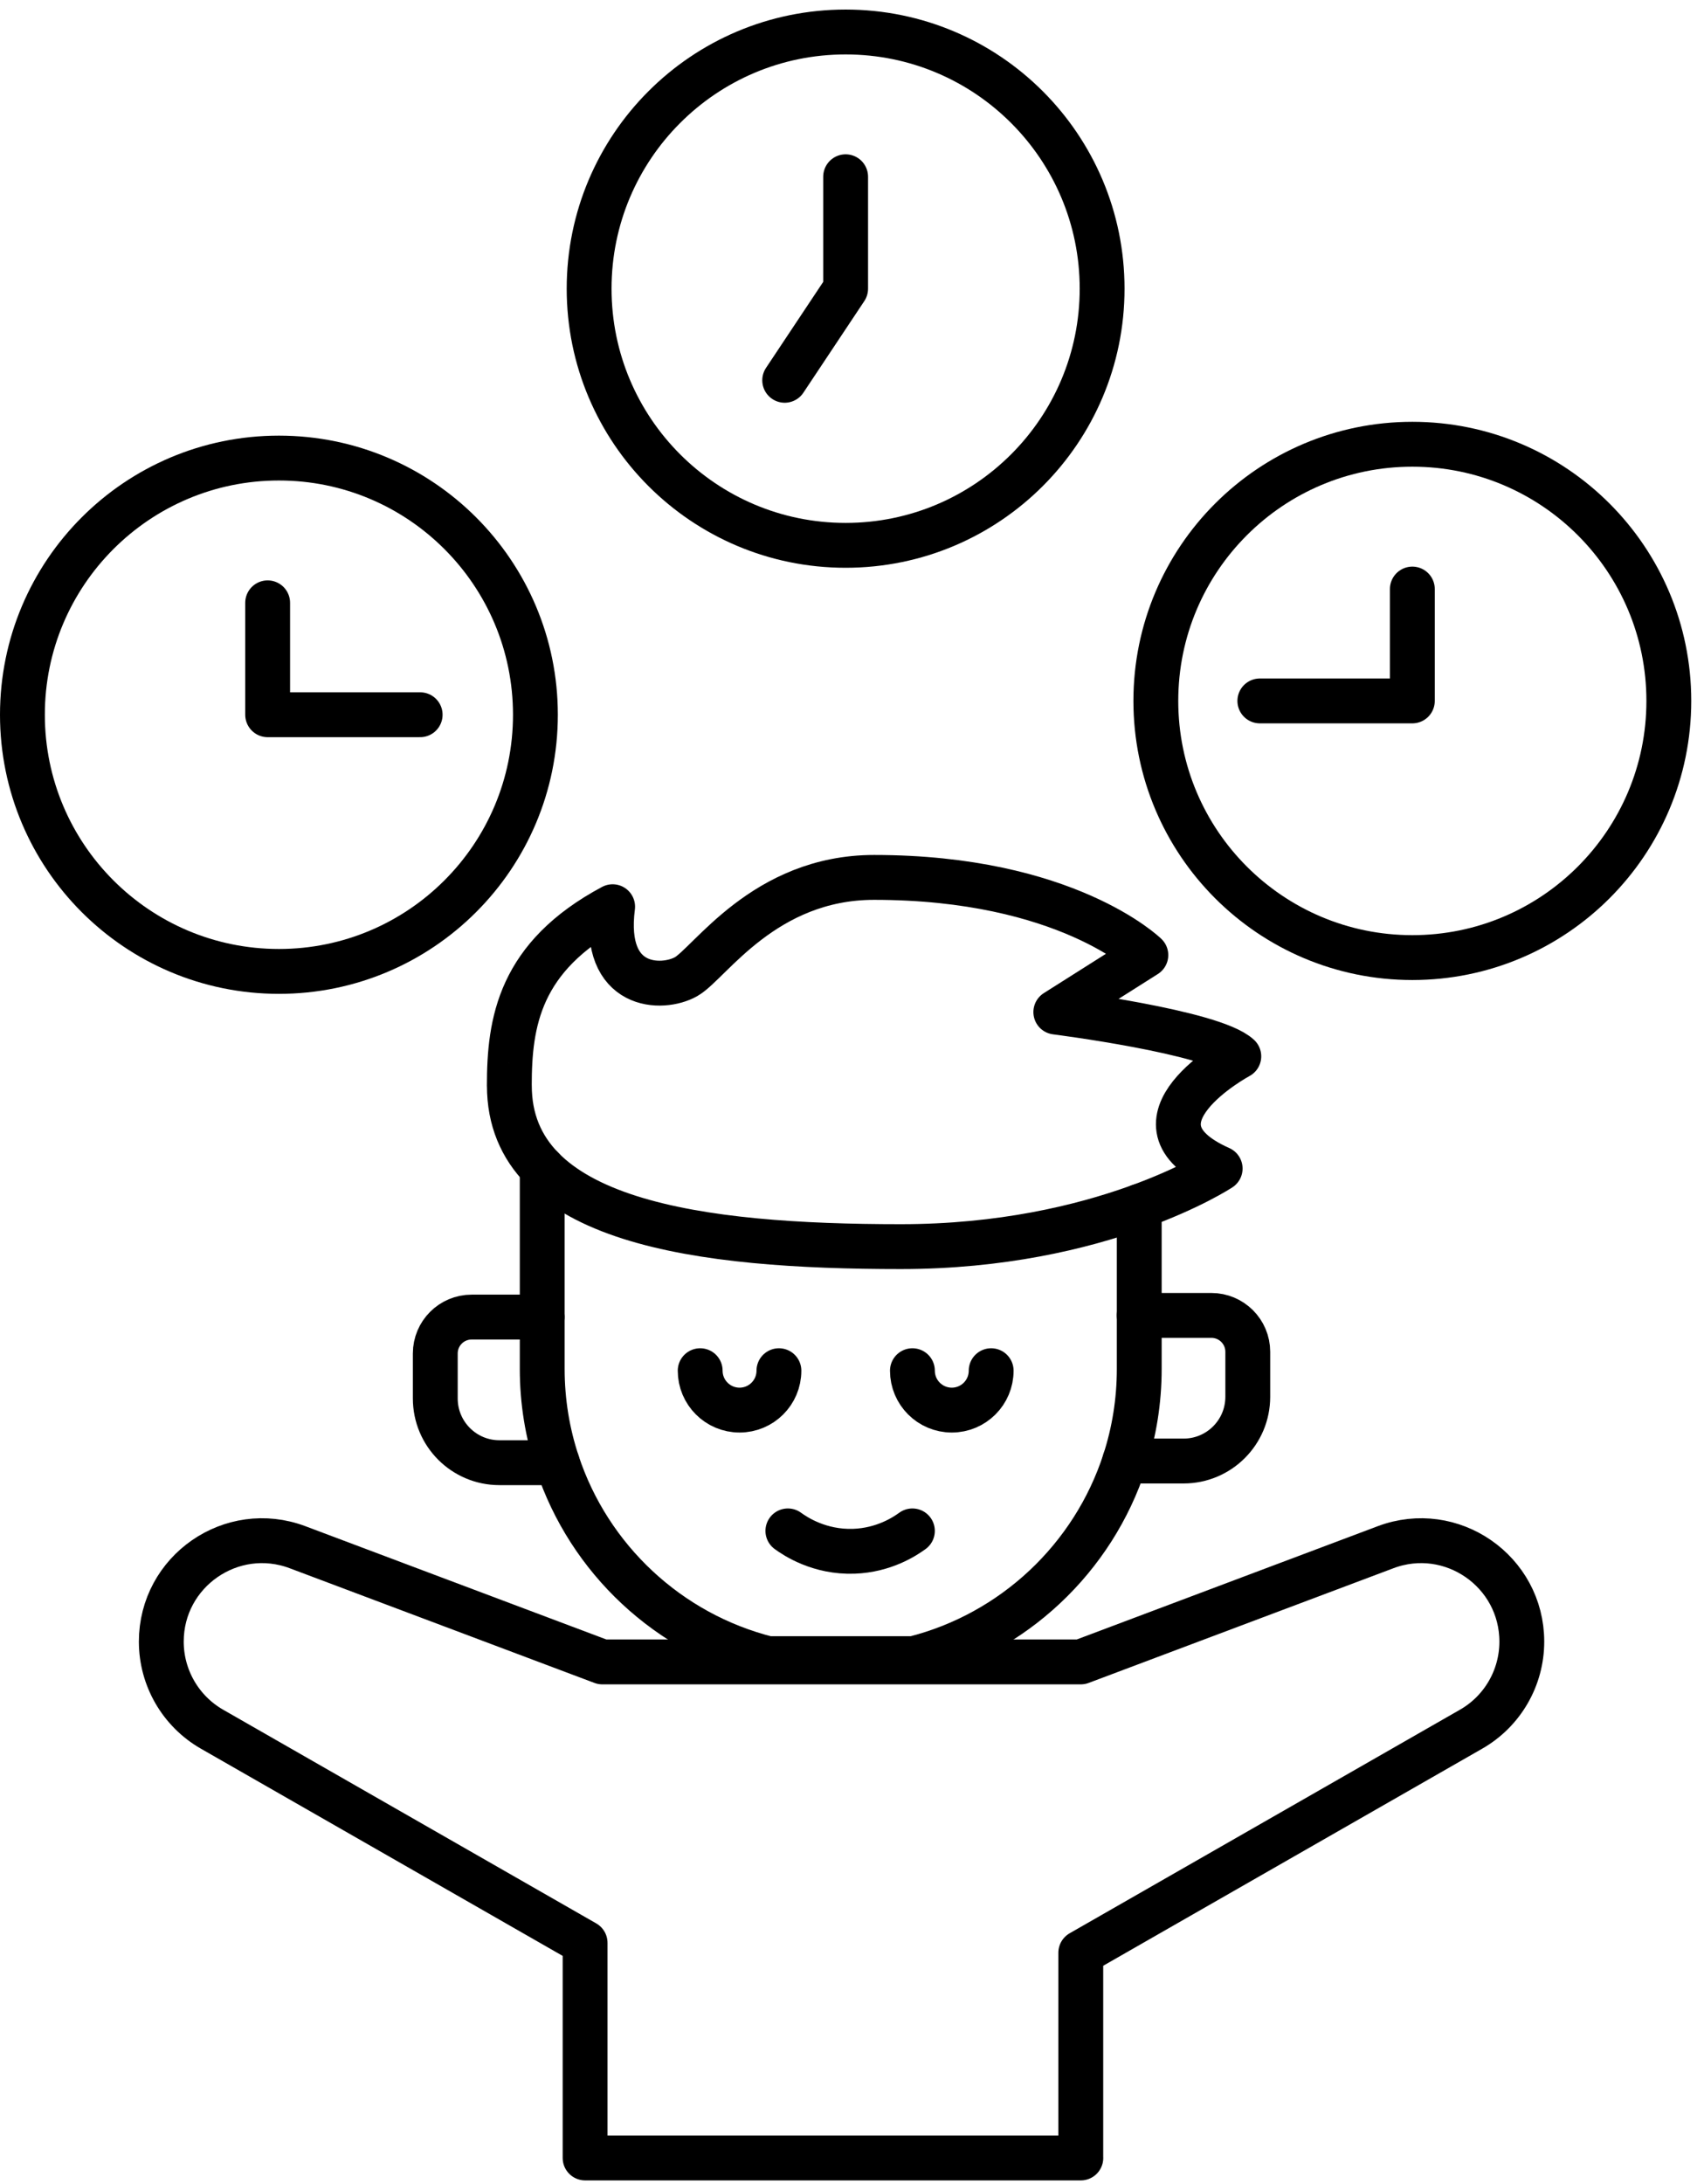
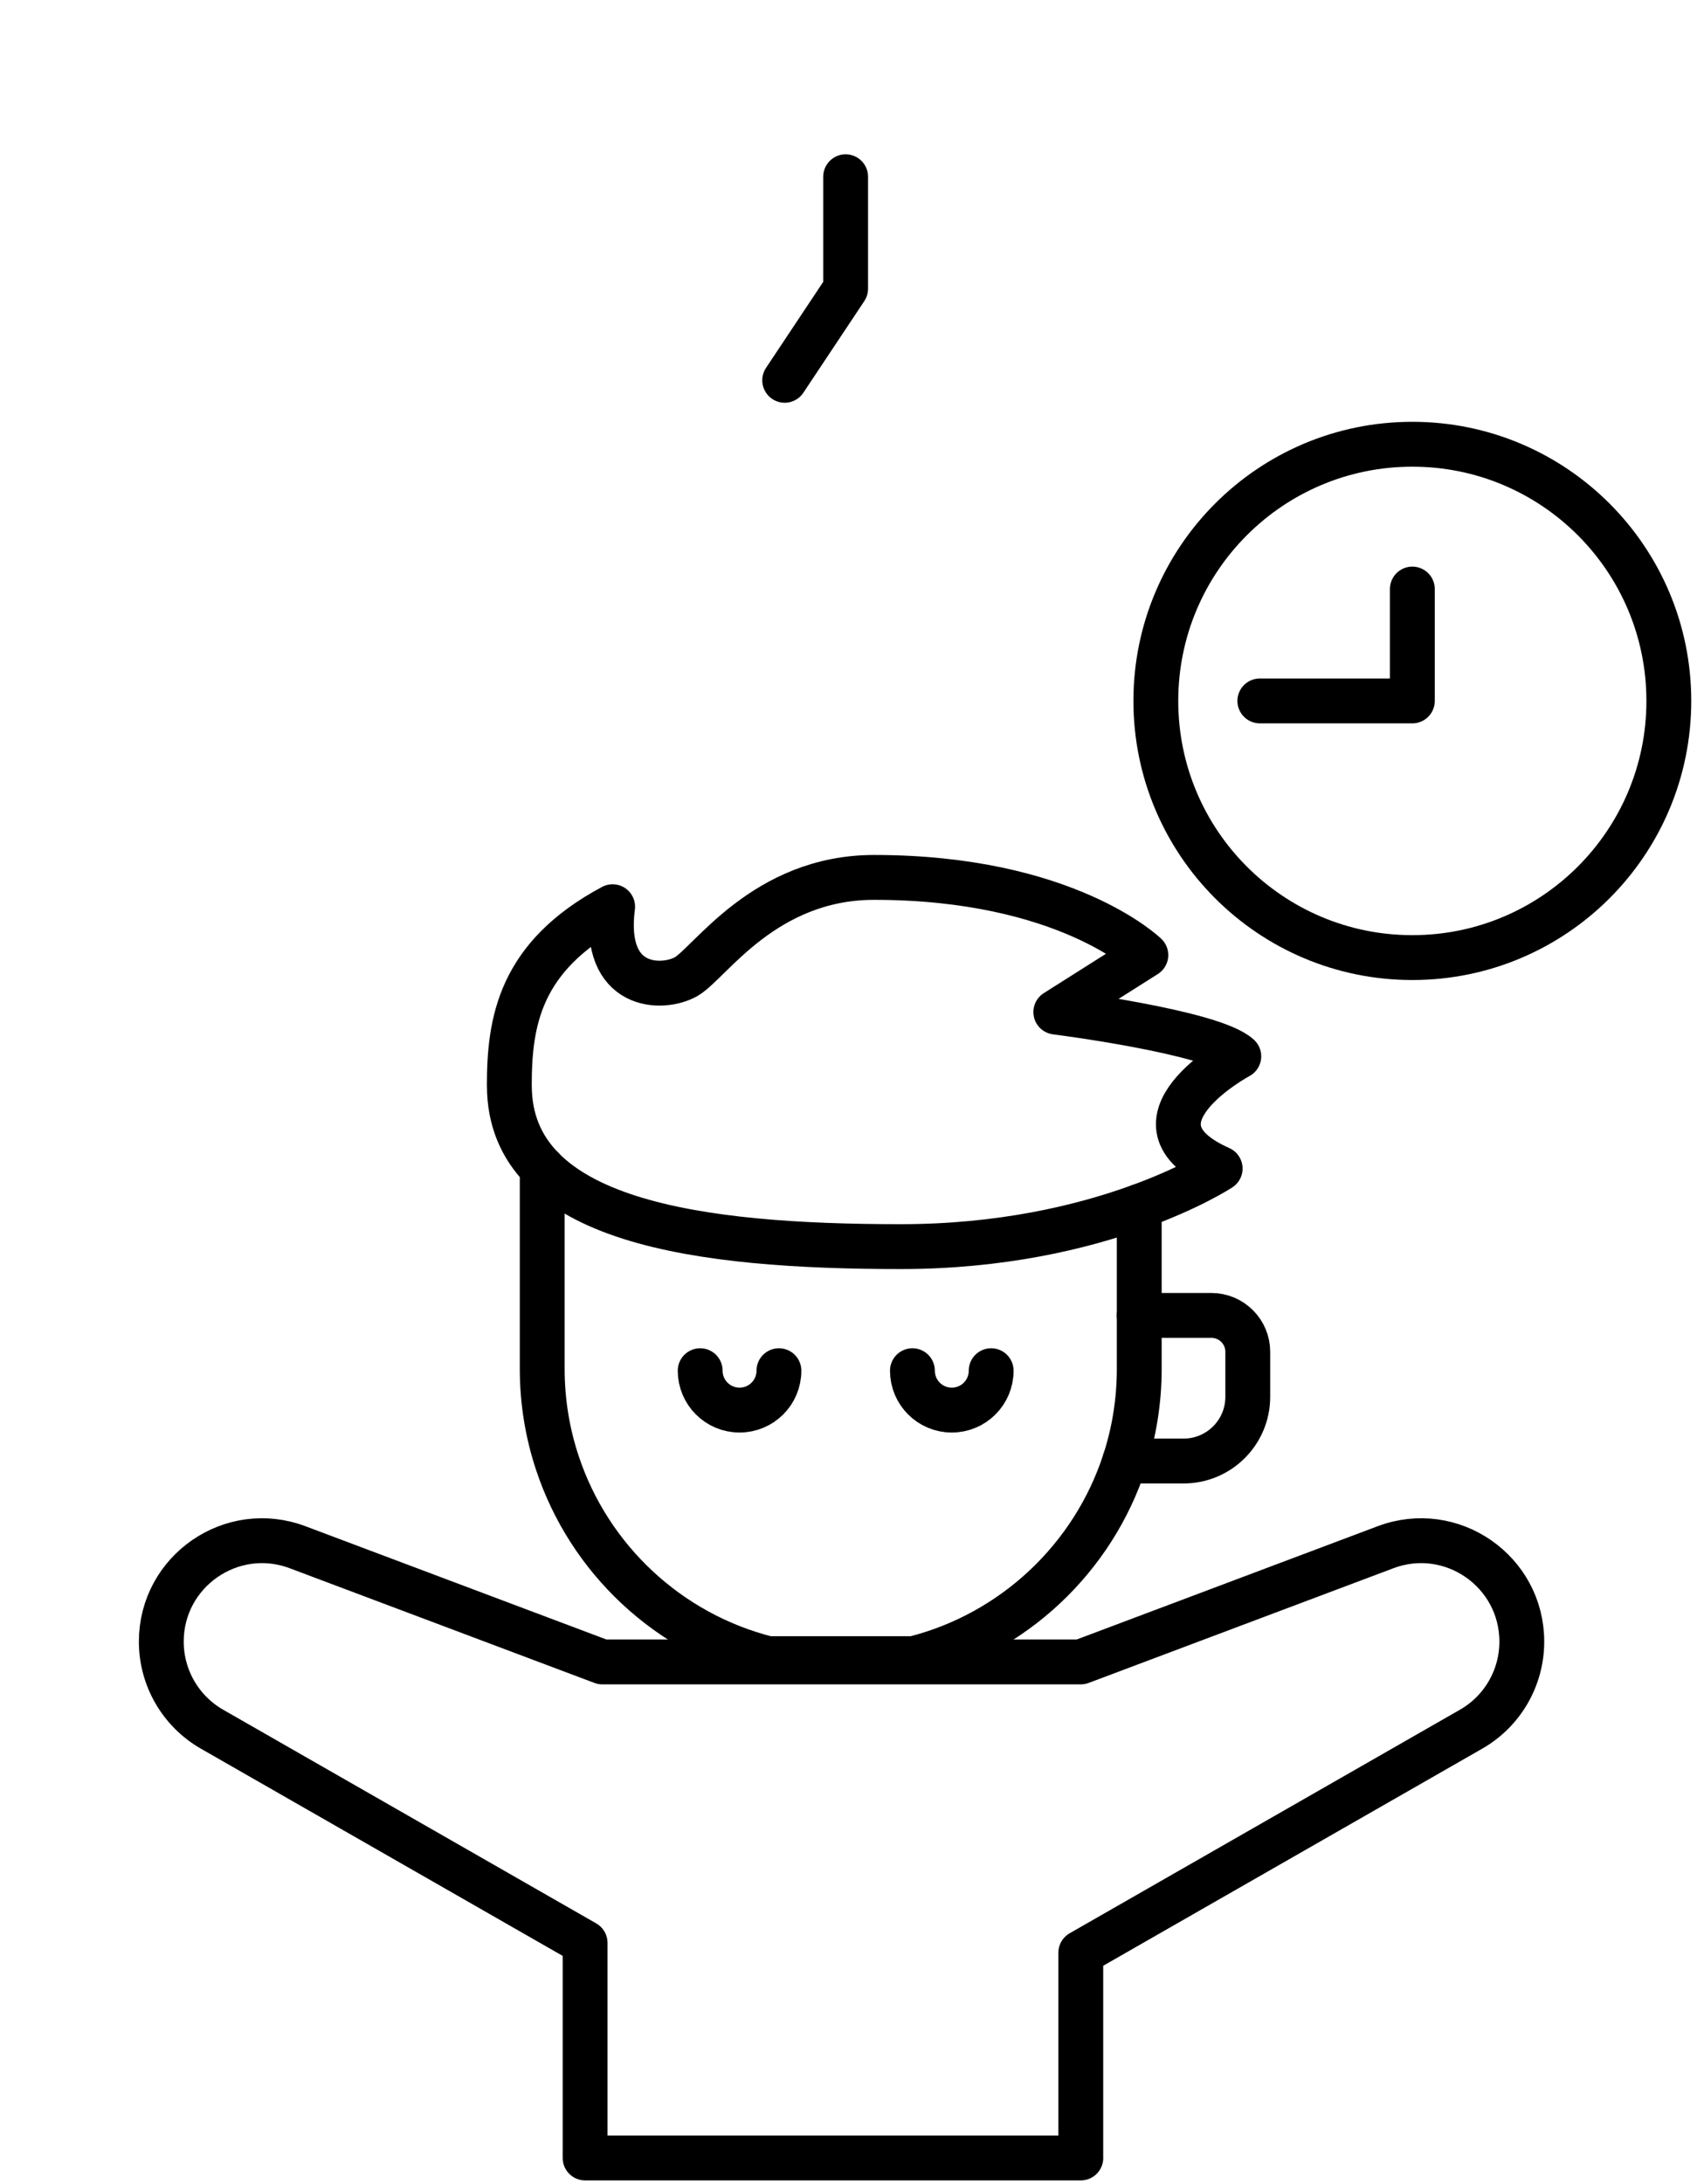
<svg xmlns="http://www.w3.org/2000/svg" width="114" height="146" viewBox="0 0 114 146" fill="none">
  <g clip-path="url(#clip0_1946_1828)">
    <path d="M72.306 144.27V130.551L98.418 115.605C100.518 114.405 101.811 112.17 101.811 109.752C101.811 105.042 97.104 101.781 92.694 103.44L72.306 111.108H40.296L19.908 103.44C15.498 101.781 10.791 105.042 10.791 109.752C10.791 112.17 12.087 114.405 14.184 115.605L39.144 129.891V144.27H72.309H72.306Z" stroke="black" stroke-width="3" stroke-linecap="round" stroke-linejoin="round" />
    <path d="M94.487 64.02C103.964 64.02 111.647 56.337 111.647 46.86C111.647 37.383 103.964 29.7 94.487 29.7C85.01 29.7 77.327 37.383 77.327 46.86C77.327 56.337 85.01 64.02 94.487 64.02Z" stroke="black" stroke-width="3" stroke-linecap="round" stroke-linejoin="round" />
    <path d="M94.488 39.381V46.86H84.285" stroke="black" stroke-width="3" stroke-linecap="round" stroke-linejoin="round" />
-     <path d="M56.573 36.459C66.05 36.459 73.733 28.776 73.733 19.299C73.733 9.822 66.05 2.139 56.573 2.139C47.096 2.139 39.413 9.822 39.413 19.299C39.413 28.776 47.096 36.459 56.573 36.459Z" stroke="black" stroke-width="3" stroke-linecap="round" stroke-linejoin="round" />
    <path d="M56.574 11.817V19.299L52.497 25.425" stroke="black" stroke-width="3" stroke-linecap="round" stroke-linejoin="round" />
-     <path d="M18.66 64.944C28.137 64.944 35.82 57.261 35.82 47.784C35.82 38.307 28.137 30.624 18.66 30.624C9.183 30.624 1.5 38.307 1.5 47.784C1.5 57.261 9.183 64.944 18.66 64.944Z" stroke="black" stroke-width="3" stroke-linecap="round" stroke-linejoin="round" />
-     <path d="M17.906 40.302V47.784H28.109" stroke="black" stroke-width="3" stroke-linecap="round" stroke-linejoin="round" />
    <path d="M76.217 80.655V91.515C76.217 93.666 75.878 95.736 75.248 97.677C73.142 104.175 67.799 109.212 61.121 110.889H51.371C44.732 109.224 39.41 104.232 37.283 97.788C36.629 95.814 36.275 93.705 36.275 91.515V78.114" stroke="black" stroke-width="3" stroke-linecap="round" stroke-linejoin="round" />
    <path d="M76.215 87.942H81.042C82.386 87.942 83.478 89.031 83.478 90.375V93.384C83.478 95.754 81.555 97.677 79.185 97.677H75.246" stroke="black" stroke-width="3" stroke-linecap="round" stroke-linejoin="round" />
-     <path d="M37.281 97.788H33.411C31.041 97.788 29.121 95.865 29.121 93.495V90.486C29.121 89.142 30.21 88.053 31.554 88.053H36.273" stroke="black" stroke-width="3" stroke-linecap="round" stroke-linejoin="round" />
    <path d="M34.074 72.579C34.074 68.337 34.737 63.954 40.986 60.618C40.269 66.168 44.322 66.189 45.9 65.295C47.478 64.401 51.12 58.659 58.476 58.659C71.337 58.659 76.659 63.852 76.659 63.852L70.635 67.662C70.635 67.662 81.12 68.991 82.878 70.62C82.878 70.62 74.679 75.03 81.63 78.123C81.63 78.123 73.737 83.343 60.267 83.343C46.797 83.343 34.077 81.711 34.077 72.579H34.074Z" stroke="black" stroke-width="3" stroke-linecap="round" stroke-linejoin="round" />
-     <path d="M52.71 102.348C53.199 102.705 54.819 103.791 57.126 103.71C59.13 103.638 60.525 102.726 61.041 102.348" stroke="black" stroke-width="3" stroke-linecap="round" stroke-linejoin="round" />
    <path d="M52.111 91.638C52.111 93.093 50.932 94.272 49.477 94.272C48.022 94.272 46.843 93.093 46.843 91.638" stroke="black" stroke-width="3" stroke-linecap="round" stroke-linejoin="round" />
    <path d="M66.31 91.638C66.31 93.093 65.131 94.272 63.676 94.272C62.221 94.272 61.042 93.093 61.042 91.638" stroke="black" stroke-width="3" stroke-linecap="round" stroke-linejoin="round" />
  </g>
  <defs>
    <clipPath id="clip0_1946_1828">
      <rect width="113.148" height="145.131" fill="white" transform="translate(0 0.639)" />
    </clipPath>
  </defs>
</svg>